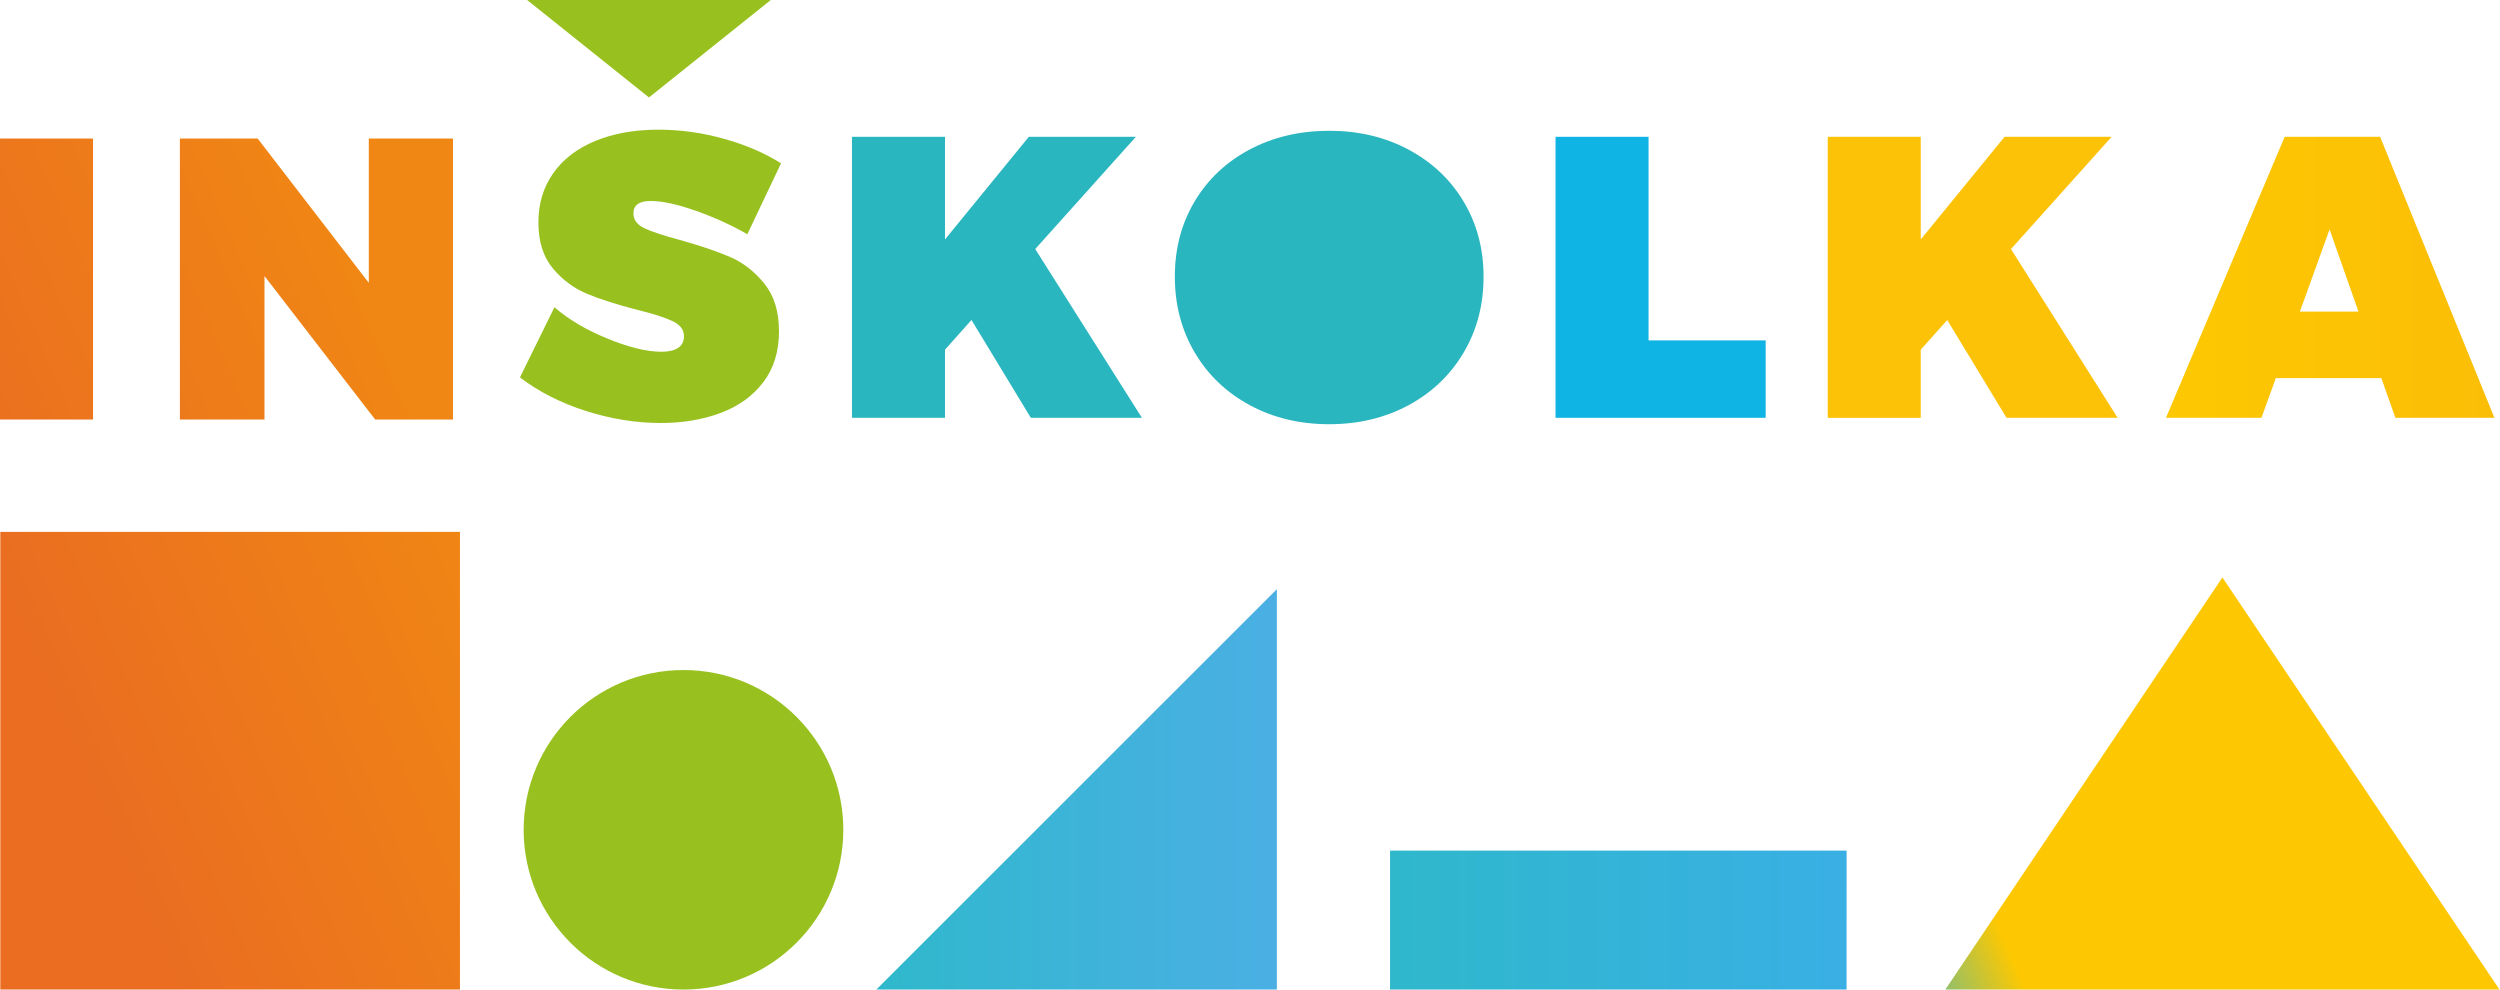
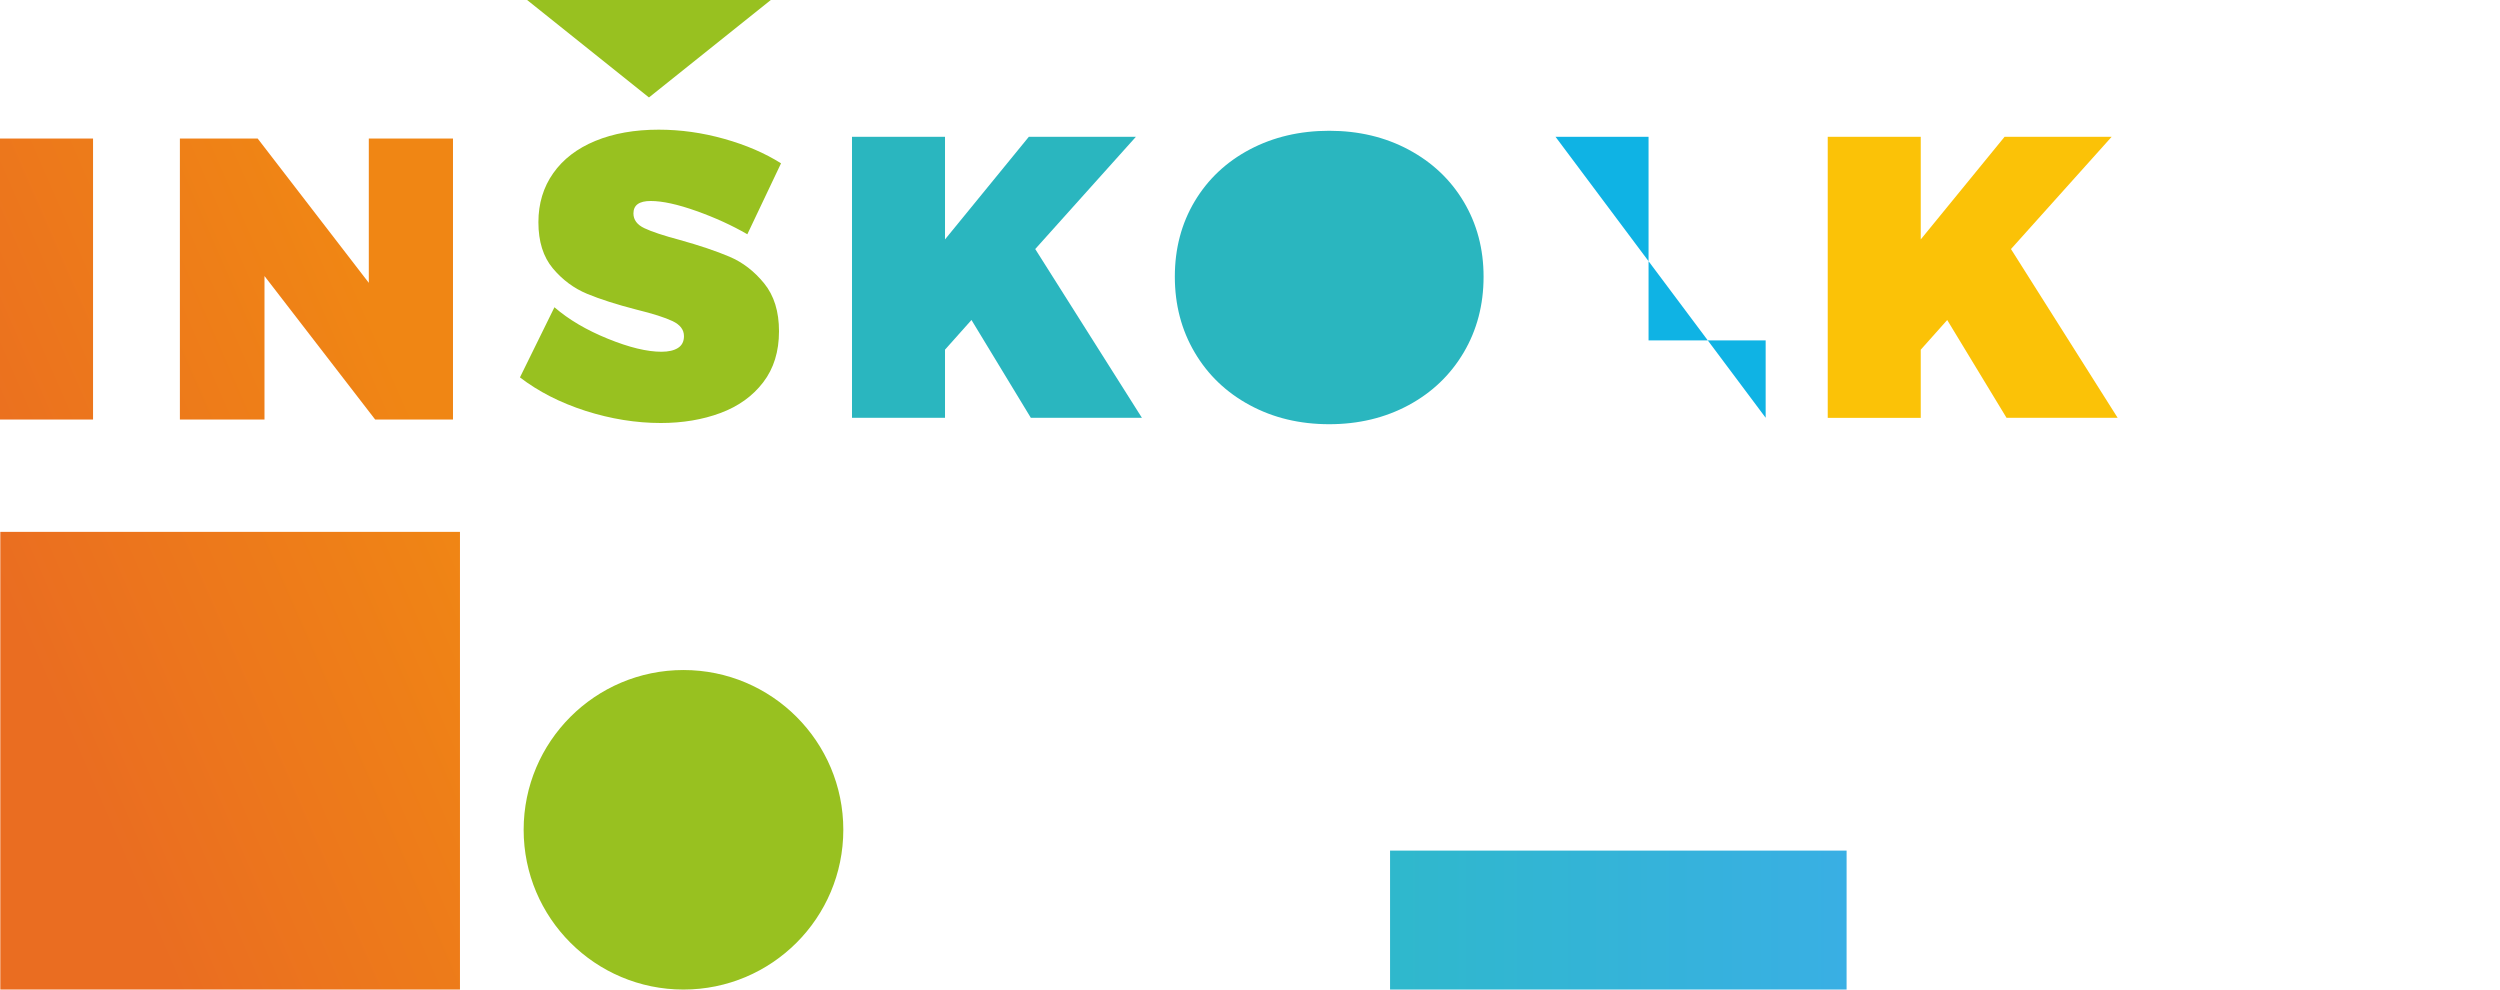
<svg xmlns="http://www.w3.org/2000/svg" xmlns:ns1="http://www.inkscape.org/namespaces/inkscape" xmlns:ns2="http://sodipodi.sourceforge.net/DTD/sodipodi-0.dtd" width="150mm" height="59.386mm" viewBox="0 0 150 59.386" version="1.1" id="svg8" ns1:version="1.0.1 (3bc2e813f5, 2020-09-07)" ns2:docname="logo INŠkolka barevné patička.svg">
  <defs id="defs2" />
  <ns2:namedview id="base" pagecolor="#ffffff" bordercolor="#666666" borderopacity="1.0" ns1:pageopacity="0.0" ns1:pageshadow="2" ns1:zoom="0.49497474" ns1:cx="-5.5518362" ns1:cy="-184.69887" ns1:document-units="mm" ns1:current-layer="g992" ns1:document-rotation="0" showgrid="false" ns1:window-width="1815" ns1:window-height="1008" ns1:window-x="83" ns1:window-y="0" ns1:window-maximized="0" />
  <g ns1:label="Vrstva 1" ns1:groupmode="layer" id="layer1" transform="translate(-107.691,-192.833)">
    <g id="g992" transform="matrix(1.116,0,0,1.116,107.691,192.505)">
      <g id="g928" transform="matrix(1.875,0,0,1.875,0,-0.257)">
        <g id="g926">
          <linearGradient id="SVGID_1_" gradientUnits="userSpaceOnUse" x1="-1104.232" y1="8.245" x2="-1095.918" y2="8.245" gradientTransform="translate(1128.661)">
            <stop offset="0" style="stop-color:#2AB6BF" id="stop919" />
            <stop offset="1" style="stop-color:#2AB6BF" id="stop921" />
          </linearGradient>
          <polygon class="st0" points="29.558,12.274 32.743,12.274 29.684,7.435 32.57,4.217 29.5,4.217 27.097,7.159 27.097,4.217 24.43,4.217 24.43,12.274 27.097,12.274 27.097,10.32 27.856,9.469 " id="polygon924" style="fill:url(#SVGID_1_)" />
        </g>
      </g>
      <path class="st1" d="m 75.731,8.34 c 1.264,0.675 2.254,1.609 2.964,2.801 0.711,1.192 1.067,2.537 1.067,4.029 0,1.508 -0.356,2.867 -1.067,4.072 -0.713,1.208 -1.701,2.153 -2.964,2.835 -1.266,0.682 -2.687,1.024 -4.269,1.024 -1.581,0 -3.004,-0.341 -4.268,-1.024 -1.266,-0.682 -2.254,-1.628 -2.964,-2.835 -0.711,-1.206 -1.067,-2.565 -1.067,-4.072 0,-1.508 0.356,-2.859 1.067,-4.052 0.713,-1.192 1.701,-2.122 2.964,-2.79 1.264,-0.667 2.687,-1.003 4.268,-1.003 1.583,0 3.004,0.339 4.269,1.014 z" id="path930" style="stroke-width:1.875" />
-       <path class="st2" d="m 83.631,7.65 h 5.001 V 18.596 h 6.296 v 4.159 H 83.631 Z" id="path932" style="stroke-width:1.875" />
+       <path class="st2" d="m 83.631,7.65 h 5.001 V 18.596 h 6.296 v 4.159 Z" id="path932" style="stroke-width:1.875" />
      <path class="st3" d="m 113.852,22.757 h -5.974 l -3.189,-5.258 -1.423,1.596 v 3.664 H 98.265 V 7.65 h 5.001 v 5.516 l 4.506,-5.516 h 5.756 l -5.411,6.034 z" id="path934" style="stroke-width:1.875" />
      <g id="g945" transform="matrix(1.875,0,0,1.875,0,-0.257)">
        <g id="g943">
          <linearGradient id="SVGID_2_" gradientUnits="userSpaceOnUse" x1="-1066.555" y1="8.245" x2="-1057.137" y2="8.245" gradientTransform="translate(1128.661)">
            <stop offset="0" style="stop-color:#FDC801" id="stop936" />
            <stop offset="1" style="stop-color:#FBBE07" id="stop938" />
          </linearGradient>
-           <path class="st4" d="M 68.247,4.217 H 65.51 l -3.403,8.057 h 2.737 l 0.414,-1.138 h 3.024 l 0.403,1.138 h 2.84 z m -2.3,5.011 0.851,-2.356 0.828,2.356 z" id="path941" style="fill:url(#SVGID_2_)" />
        </g>
      </g>
      <linearGradient id="SVGID_3_" gradientUnits="userSpaceOnUse" x1="53.676" y1="28.772" x2="68.278" y2="22.511" gradientTransform="matrix(1.875,0,0,1.875,0,-0.257)">
        <stop offset="0" style="stop-color:#2FB8CC" id="stop947" />
        <stop offset="0.258" style="stop-color:#FDC801" id="stop949" />
      </linearGradient>
-       <path class="st5" d="m 104.589,53.493 h 29.79 l -14.895,-22.153 z" id="path952" style="fill:url(#SVGID_3_);stroke-width:1.875" />
      <g id="g963" transform="matrix(1.875,0,0,1.875,0,-0.257)">
        <g id="g961">
          <linearGradient id="SVGID_4_" gradientUnits="userSpaceOnUse" x1="-1127.882" y1="19.009" x2="-1115.796" y2="13.727" gradientTransform="translate(1128.661)">
            <stop offset="0" style="stop-color:#EA6D21" id="stop954" />
            <stop offset="0.986" style="stop-color:#F08614" id="stop956" />
          </linearGradient>
          <path class="st6" d="M 2.668,4.267 H 0 v 8.057 h 2.668 z m 4.916,3.942 3.174,4.115 h 2.231 V 4.267 H 10.575 V 8.404 L 7.389,4.267 H 5.158 v 8.057 h 2.426 z m -7.575,7.335 v 13.124 h 13.18 V 15.544 Z" id="path959" style="fill:url(#SVGID_4_)" />
        </g>
      </g>
      <linearGradient id="SVGID_5_" gradientUnits="userSpaceOnUse" x1="25.128" y1="22.928" x2="36.613" y2="22.928" gradientTransform="matrix(1.875,0,0,1.875,0,-0.257)">
        <stop offset="0" style="stop-color:#2FB8CC" id="stop965" />
        <stop offset="1" style="stop-color:#4BAFE4" id="stop967" />
      </linearGradient>
-       <path class="st7" d="m 68.649,31.97 v 21.525 H 47.115 Z" id="path970" style="fill:url(#SVGID_5_);stroke-width:1.875" />
      <linearGradient id="SVGID_6_" gradientUnits="userSpaceOnUse" x1="39.858" y1="26.676" x2="52.949" y2="26.676" gradientTransform="matrix(1.875,0,0,1.875,0,-0.257)">
        <stop offset="0" style="stop-color:#2FB8CC" id="stop972" />
        <stop offset="1" style="stop-color:#39AFE4" id="stop974" />
      </linearGradient>
      <path class="st8" d="M 99.279,53.493 H 74.734 v -7.468 h 24.546 z" id="path977" style="fill:url(#SVGID_6_);stroke-width:1.875" />
      <g id="g990" transform="matrix(1.875,0,0,1.875,0,-0.257)">
        <g id="g988">
          <linearGradient id="SVGID_7_" gradientUnits="userSpaceOnUse" x1="-1113.361" y1="15.467" x2="-1105.695" y2="12.434" gradientTransform="translate(1128.661)">
            <stop offset="0" style="stop-color:#98C120" id="stop981" />
            <stop offset="0.986" style="stop-color:#98C120" id="stop983" />
          </linearGradient>
          <path class="st9" d="m 18.946,12.423 c 0.629,0 1.2,-0.096 1.713,-0.287 0.513,-0.191 0.922,-0.484 1.224,-0.879 0.303,-0.394 0.454,-0.883 0.454,-1.465 0,-0.567 -0.142,-1.024 -0.426,-1.373 C 21.627,8.07 21.296,7.815 20.916,7.654 20.537,7.493 20.059,7.332 19.485,7.172 19.025,7.049 18.689,6.938 18.479,6.838 18.268,6.739 18.163,6.597 18.163,6.413 c 0,-0.238 0.165,-0.356 0.495,-0.356 0.337,0 0.774,0.096 1.311,0.287 0.536,0.191 1.023,0.414 1.46,0.667 L 22.395,4.977 C 21.935,4.686 21.393,4.452 20.768,4.276 20.143,4.1 19.516,4.012 18.888,4.012 c -0.69,0 -1.296,0.107 -1.817,0.322 -0.521,0.215 -0.924,0.523 -1.207,0.925 -0.284,0.402 -0.426,0.872 -0.426,1.408 0,0.552 0.138,0.992 0.414,1.322 0.276,0.329 0.604,0.573 0.983,0.73 0.379,0.157 0.853,0.308 1.42,0.454 0.467,0.115 0.81,0.224 1.029,0.328 0.219,0.104 0.328,0.247 0.328,0.431 0,0.153 -0.057,0.266 -0.172,0.339 -0.115,0.073 -0.272,0.109 -0.472,0.109 -0.414,0 -0.928,-0.124 -1.541,-0.374 -0.613,-0.249 -1.123,-0.55 -1.529,-0.902 l -0.989,2.011 c 0.529,0.406 1.155,0.726 1.88,0.96 0.726,0.231 1.444,0.348 2.157,0.348 z m 0.652,7.083 c -2.531,0 -4.583,2.051 -4.583,4.581 0,2.53 2.052,4.581 4.583,4.581 2.531,0 4.583,-2.051 4.583,-4.581 0,-2.53 -2.052,-4.581 -4.583,-4.581 z M 22.102,0.294 h -6.988 l 3.494,2.794 z" id="path986" style="fill:url(#SVGID_7_)" />
        </g>
      </g>
    </g>
  </g>
  <style type="text/css" id="style917">
	.st0{fill:url(#SVGID_1_);}
	.st1{fill:#2AB6BF;}
	.st2{fill:#0FB3E4;}
	.st3{fill:#FBC207;}
	.st4{fill:url(#SVGID_2_);}
	.st5{fill:url(#SVGID_3_);}
	.st6{fill:url(#SVGID_4_);}
	.st7{fill:url(#SVGID_5_);}
	.st8{fill:url(#SVGID_6_);}
	.st9{fill:url(#SVGID_7_);}
</style>
</svg>